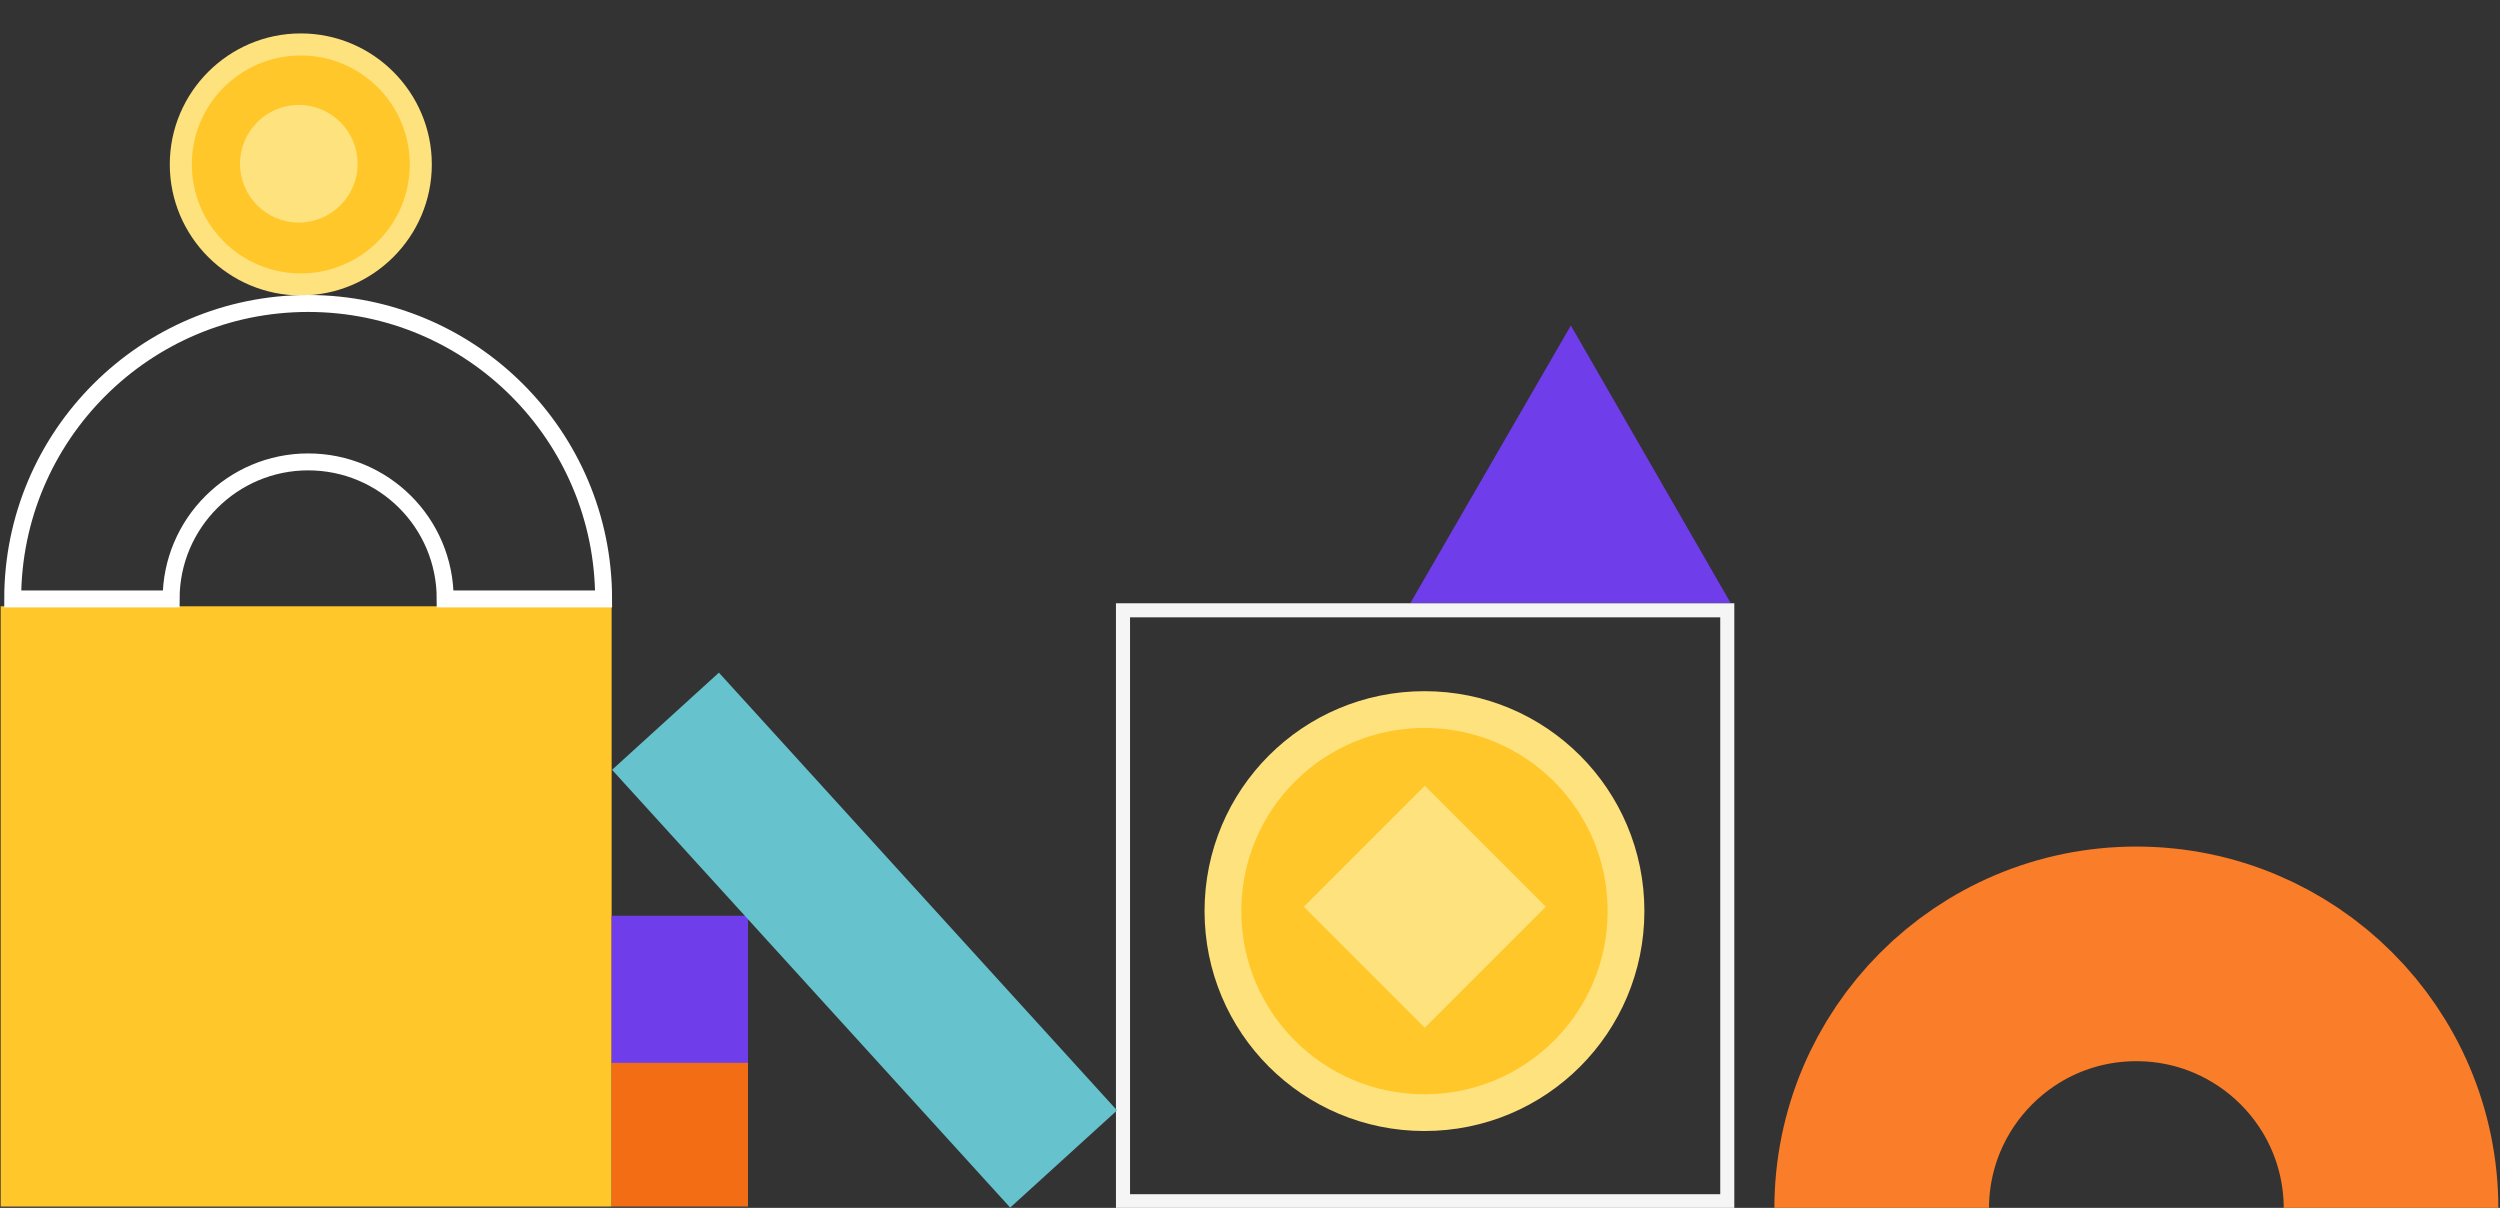
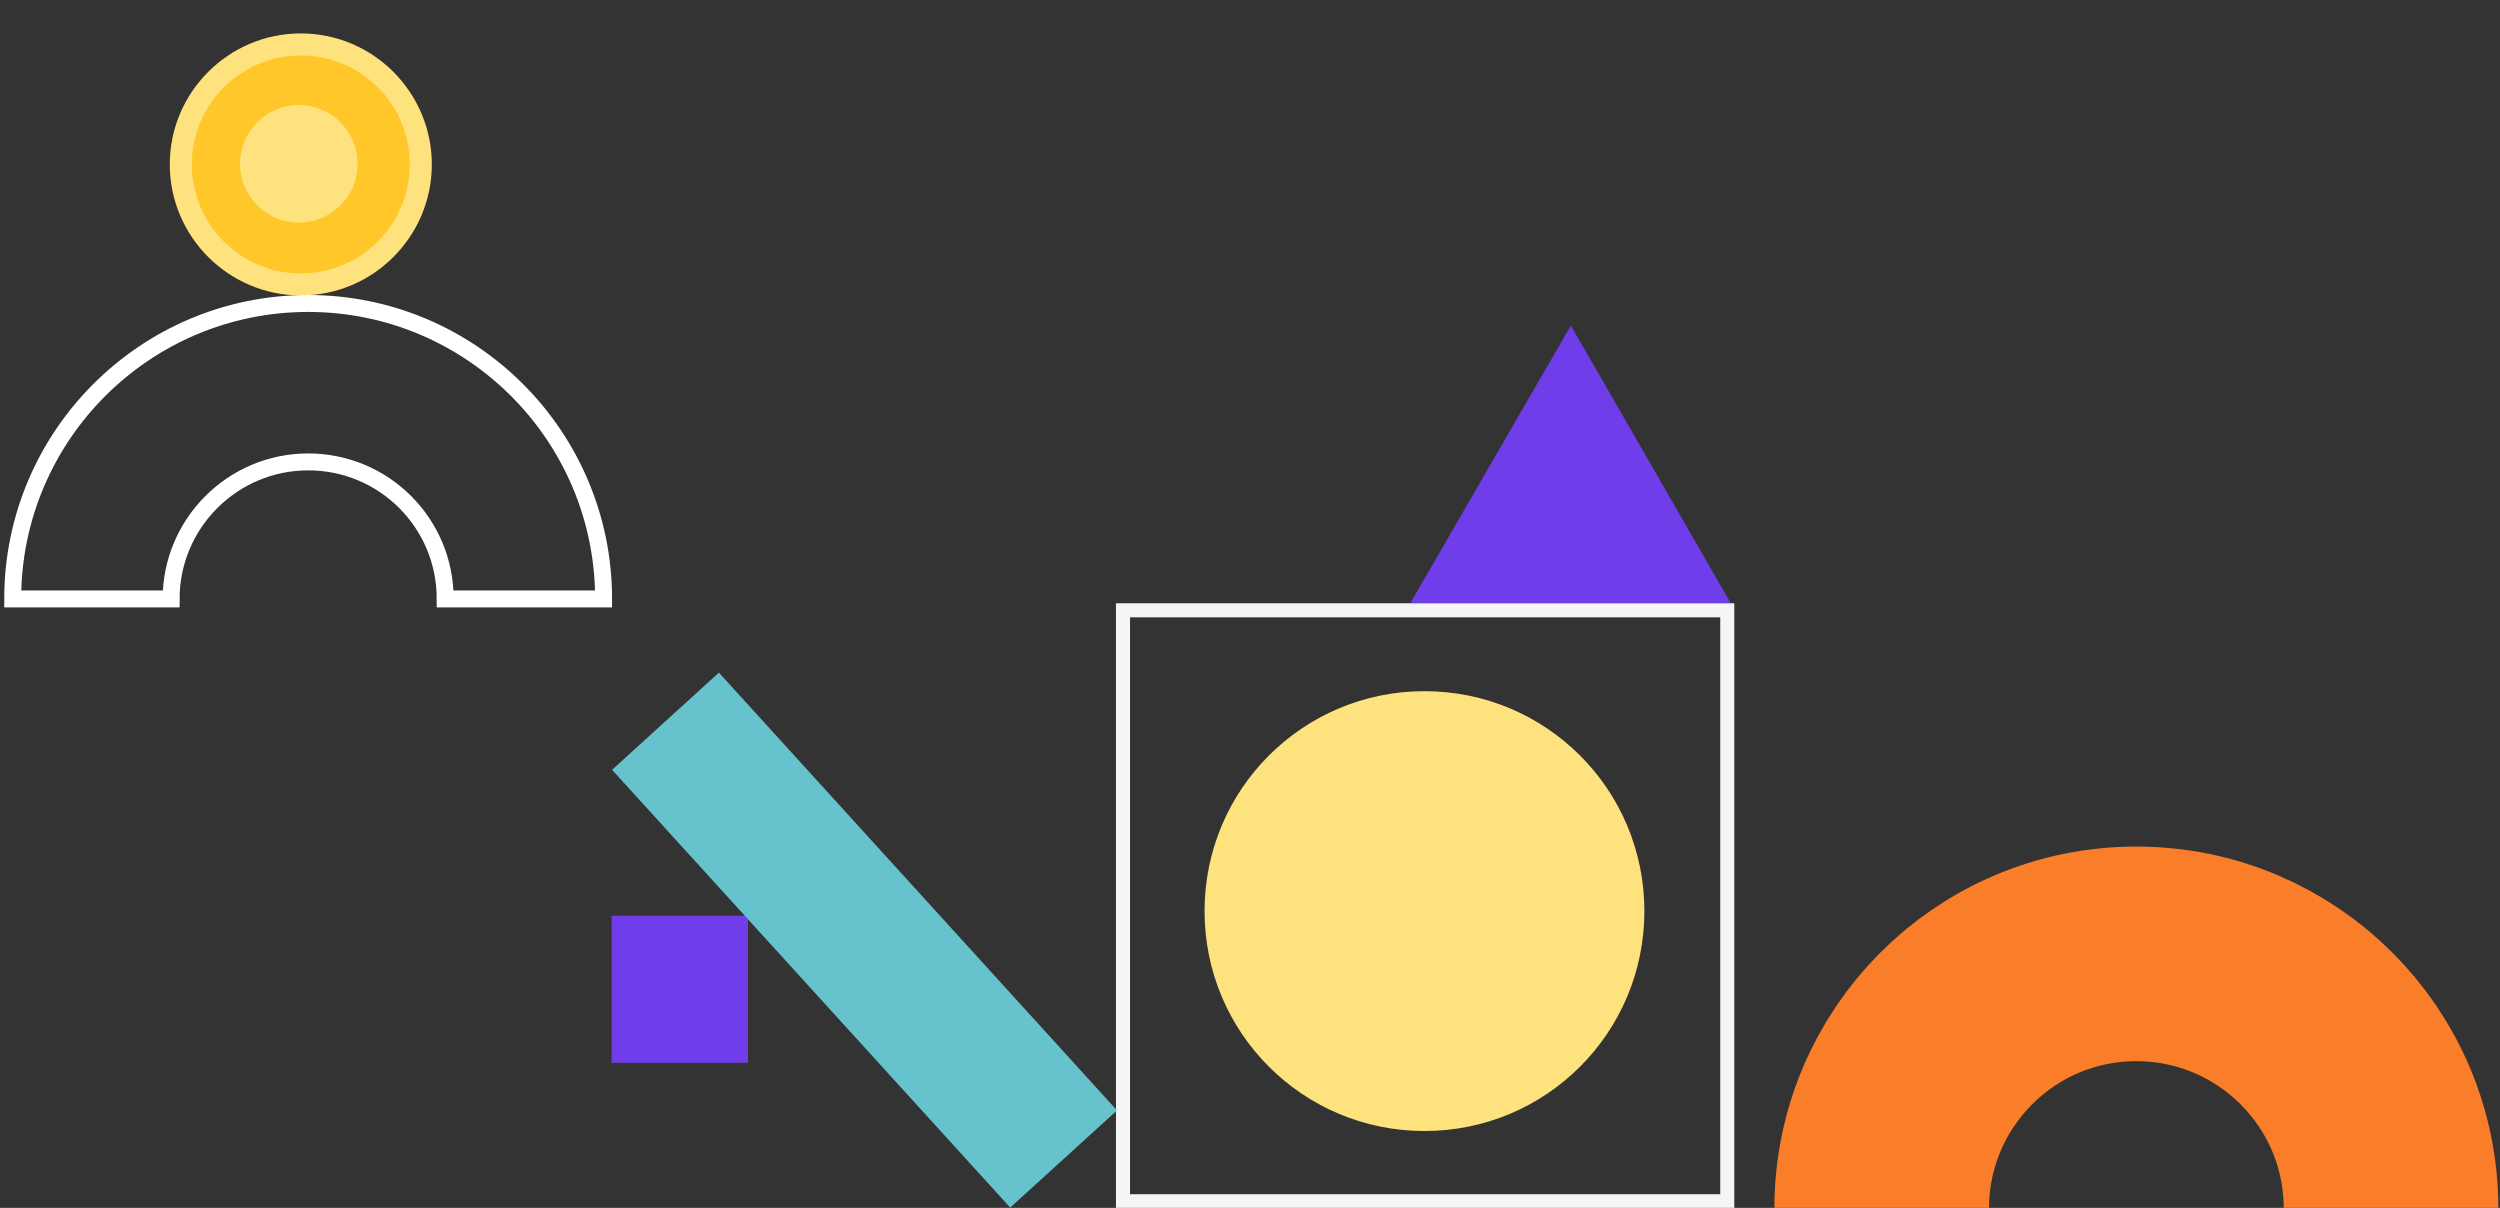
<svg xmlns="http://www.w3.org/2000/svg" version="1.1" id="Layer_1" x="0px" y="0px" viewBox="0 0 374 180.7" style="enable-background:new 0 0 374 180.7;" xml:space="preserve">
  <rect x="0" y="0" width="374" height="180.7" fill="#333333" stroke="none" />
  <style type="text/css">
	.st0{fill:#FFC729;}
	.st1{fill:#FEE27D;}
	.st2{fill:#703DEA;}
	.st3{fill:none;stroke:#F5F5F5;stroke-width:2.105;}
	.st4{fill:#F26D13;}
	.st5{fill:none;stroke:#FA7D29;stroke-width:32.11;}
	.st6{fill:#66C2CC;}
	.st7{fill:none;stroke:#FFFFFF;stroke-width:2.533;}
</style>
-   <rect x="0.1" y="90.7" class="st0" width="91.4" height="89.8" />
  <g>
    <path class="st1" d="M64.6,24.6c0,10.8-8.8,19.6-19.6,19.6s-19.6-8.8-19.6-19.6C25.4,13.8,34.2,5,45,5S64.6,13.8,64.6,24.6z" />
    <path class="st0" d="M61.3,24.6c0,9-7.3,16.3-16.3,16.3c-9,0-16.3-7.3-16.3-16.3S36,8.3,45,8.3C54,8.3,61.3,15.6,61.3,24.6z" />
    <path class="st1" d="M44.7,15.7L44.7,15.7c4.9,0,8.8,4,8.8,8.8v0c0,4.9-4,8.8-8.8,8.8h0c-4.9,0-8.8-4-8.8-8.8v0   C35.9,19.7,39.8,15.7,44.7,15.7z" />
  </g>
  <path class="st1" d="M246,136.3c0,18.2-14.7,32.9-32.9,32.9c-18.2,0-32.9-14.7-32.9-32.9s14.7-32.9,32.9-32.9  C231.3,103.4,246,118.1,246,136.3z" />
-   <path class="st0" d="M240.5,136.3c0,15.2-12.3,27.4-27.4,27.4c-15.2,0-27.4-12.3-27.4-27.4c0-15.2,12.3-27.4,27.4-27.4  C228.2,108.9,240.5,121.1,240.5,136.3z" />
  <rect x="200.4" y="122.8" transform="matrix(0.707 -0.707 0.707 0.707 -33.448 190.509)" class="st1" width="25.6" height="25.6" />
-   <path class="st2" d="M235,48.7l23.9,41.5H211L235,48.7z" />
+   <path class="st2" d="M235,48.7l23.9,41.5H211z" />
  <path class="st3" d="M168,91.3v88.4h90.4V91.3H168z" />
-   <rect x="91.5" y="158.5" class="st4" width="20.4" height="22" />
  <rect x="91.5" y="137" class="st2" width="20.4" height="22" />
  <path class="st5" d="M357.7,180.8c0-21.1-17.1-38.1-38.1-38.1c-21.1,0-38.1,17.1-38.1,38.1" />
  <rect x="118.5" y="96.4" transform="matrix(0.74 -0.673 0.673 0.74 -61.003 123.578)" class="st6" width="21.6" height="88.5" />
  <path class="st7" d="M46.1,69.1c-11.3,0-20.5,9.2-20.5,20.5H1.9c0-24.4,19.8-44.2,44.2-44.2c24.4,0,44.2,19.8,44.2,44.2H66.6  C66.6,78.2,57.4,69.1,46.1,69.1z" />
</svg>